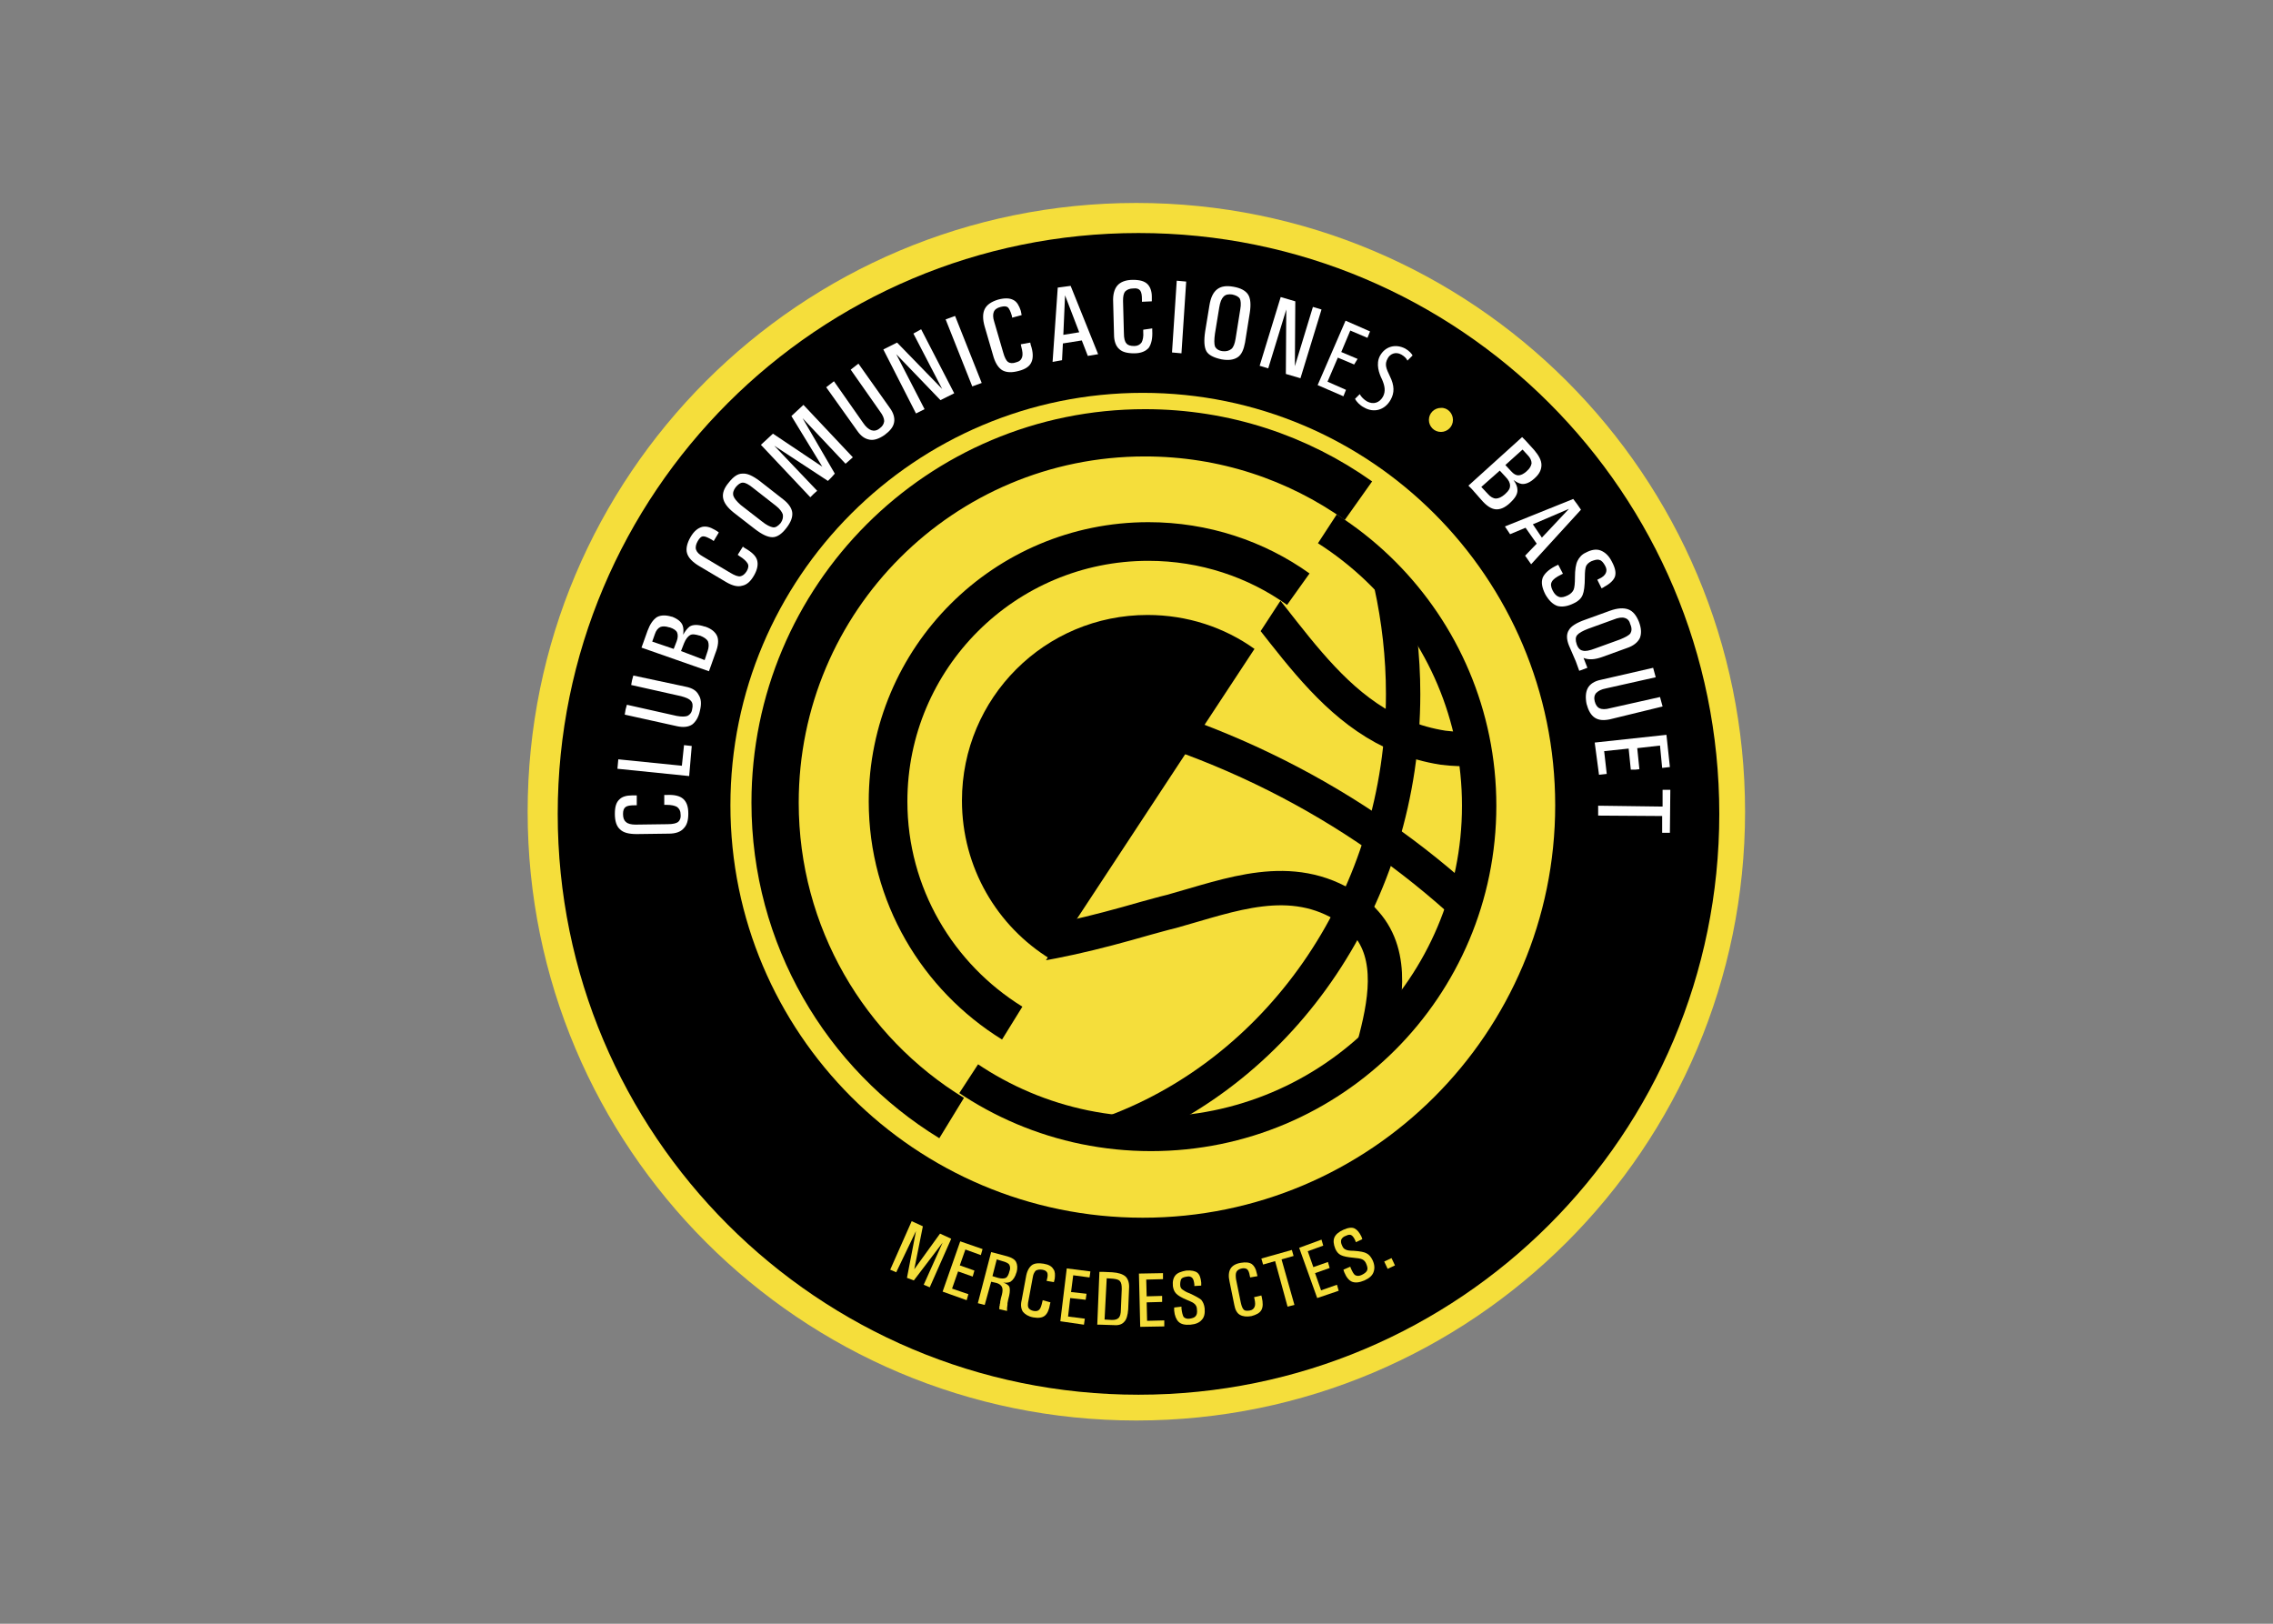
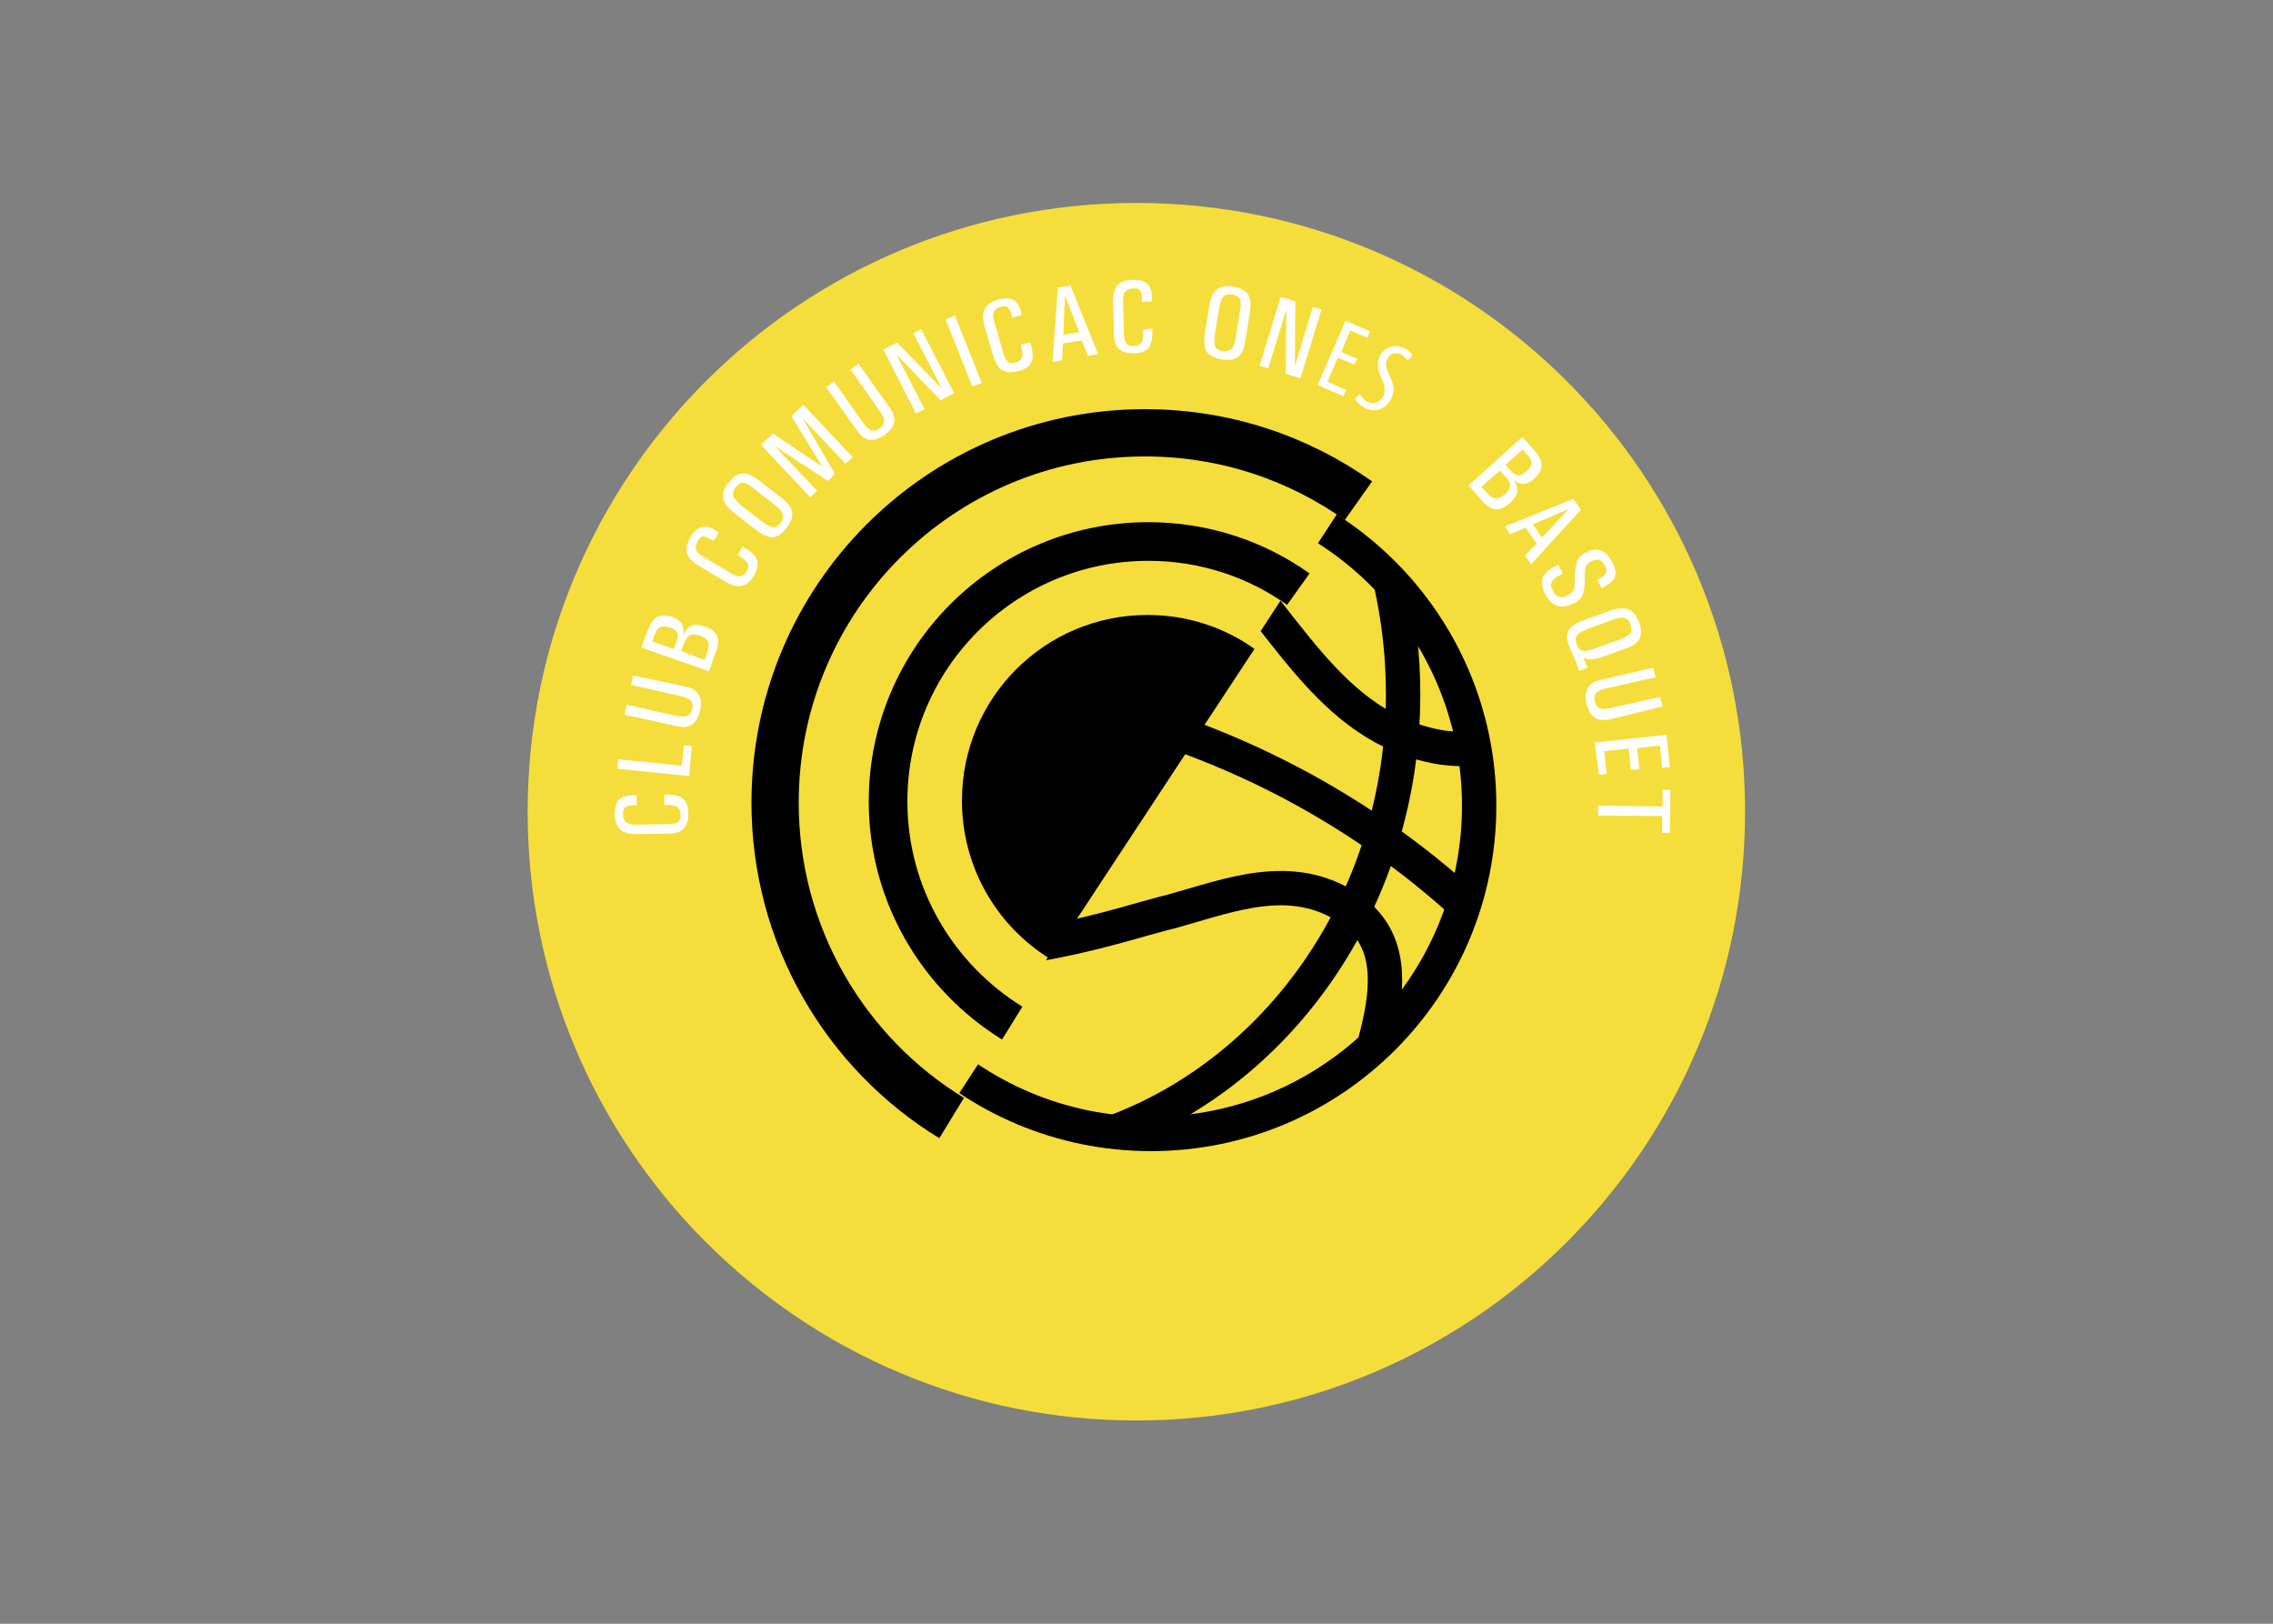
<svg xmlns="http://www.w3.org/2000/svg" clip-rule="evenodd" fill-rule="evenodd" viewBox="0 0 560 400">
  <rect x="0" y="0" width="560" height="400" fill="#808080" stroke="none" />
  <clipPath id="a">
    <path clip-rule="evenodd" d="m217.725 72.044c26.884 18.383 44.629 49.304 44.629 84.37 0 56.317-45.691 102.009-102.009 102.009-19.87 0-38.466-5.738-54.086-15.514" />
  </clipPath>
  <g transform="matrix(.996 0 0 .996 121.32 41.425)">
    <path d="m309.852 159.176c0 83.202-67.474 150.57-150.569 150.57-83.201 0-150.57-67.475-150.57-150.57 0-83.201 67.369-150.569 150.57-150.569s150.569 67.368 150.569 150.569z" fill="#f5de3b" fill-rule="nonzero" />
-     <path d="m303.477 159.708c0 79.375-64.287 143.662-143.663 143.662s-143.663-64.287-143.663-143.662c0-79.376 64.287-143.663 143.663-143.663s143.663 64.287 143.663 143.663z" fill-rule="nonzero" />
    <path d="m262.886 157.583c0 56.317-45.692 102.009-102.009 102.009-56.318 0-102.009-45.692-102.009-102.009 0-56.318 45.691-102.009 102.009-102.009 56.317 0 102.009 45.691 102.009 102.009z" fill="#f5de3b" fill-rule="nonzero" />
    <path d="m113.591 234.939c-26.246-16.045-43.672-45.054-43.672-77.994 0-50.579 40.909-91.489 91.489-91.489 19.658 0 37.828 6.163 52.811 16.789" fill="none" stroke="#000" stroke-width="11.69" />
    <path d="m128.574 211.456c-18.383-11.37-30.709-31.665-30.709-54.83 0-35.49 28.796-64.287 64.393-64.287 13.814 0 26.671 4.357 37.085 11.795" fill="none" stroke="#000" stroke-width="9.56" />
    <path d="m138.031 195.623c-13.176-8.075-21.89-22.633-21.89-39.209 0-25.396 20.508-45.904 45.904-45.904 9.883 0 19.021 3.081 26.459 8.394" fill-rule="nonzero" />
    <g clip-path="url(#a)" fill="none" stroke="#000" stroke-width="8.5">
      <path d="m244.078 157.689c0 44.841-36.341 81.182-81.182 81.182-44.842 0-81.183-36.341-81.183-81.182 0-44.842 36.341-81.182 81.183-81.182 44.841 0 81.182 36.34 81.182 81.182z" />
      <path d="m222.295 102.859c1.912 8.713 2.975 17.852 2.975 27.202 0 50.049-29.753 92.659-71.3 108.279" />
      <path d="m87.983 127.405c15.62-.638 31.665.425 47.816 3.4 41.548 7.545 77.889 26.459 106.047 52.599" />
      <path d="m88.939 189.673c25.077 7.757 47.604 3.081 72.681-4.144 2.019-.532 4.145-1.169 6.376-1.7 14.558-4.038 29.54-10.201 43.779-.85 1.7 1.062 3.081 2.337 4.25 3.719 7.226 8.182 4.782 20.295 2.019 30.496" />
      <path d="m144.406 78.738c3.932.106 7.651.85 11.264 2.019 2.338.744 4.569 1.7 6.694 2.763 2.55 1.275 4.994 2.656 7.226 4.25 2.338 1.488 4.463 3.082 6.588 4.782 19.339 16.789 29.859 46.223 58.974 50.792 2.55.319 5.207.425 7.757.212" />
    </g>
    <g fill-rule="nonzero">
      <path d="m99.884 273.086-1.488-.637 5.313-12.007 2.763 1.275-2.125 10.626 6.375-8.82 2.763 1.275-5.313 12.008-1.488-.638 4.676-10.413-7.12 9.35-1.7-.637 2.232-11.582z" fill="#f5de3b" />
      <path d="m111.36 277.868 4.356-12.432 5.526 1.912-.425 1.488-3.825-1.381-1.382 3.931 3.613 1.275-.425 1.488-3.613-1.275-1.488 4.25 4.038 1.382-.425 1.487z" fill="#f5de3b" />
      <path d="m123.367 268.092.85.213 3.188.85c1.063.319 1.806.744 2.125 1.381.319.638.425 1.488.106 2.657v-.107c-.318 1.169-.85 1.913-1.487 2.338-.425.213-1.063.319-1.807.213.744.212 1.275.637 1.488.956.212.425.212 1.275 0 2.231-.213.744-.319 1.382-.425 1.913v.319c0 .319-.106.637-.106.85v.744l-1.913-.425c0-.425 0-.744.106-.957 0-.212 0-.425.107-.531v-.319c.106-.531.212-1.168.425-1.806.212-.85.212-1.488 0-1.913-.213-.425-.638-.744-1.276-.956l-1.381-.319-1.594 5.738-1.7-.425zm.319 5.951 1.381.425c.85.212 1.488.212 1.913 0 .425-.213.744-.85.956-1.807v.107c.213-.744.106-1.169-.106-1.594-.213-.319-.85-.638-1.7-.85l-1.382-.425z" fill="#f5de3b" />
      <path d="m138.031 280.525-.106.425c-.213 1.381-.638 2.337-1.276 2.869-.637.531-1.593.637-2.869.425-1.168-.213-2.018-.744-2.55-1.382-.425-.637-.637-1.594-.319-2.869l1.063-5.738c.213-1.381.744-2.337 1.381-2.869.638-.531 1.701-.637 2.976-.425 1.275.213 2.019.638 2.444 1.382.425.531.425 1.381.318 2.337l-.212.85-1.806-.318.106-.425c.212-.744.212-1.382 0-1.701-.213-.318-.532-.531-1.169-.637-.638-.106-1.169 0-1.594.212-.319.319-.638.851-.744 1.594l-1.062 5.738c-.213.957-.213 1.594 0 1.913.212.319.637.638 1.275.744.637.106 1.062 0 1.381-.319s.531-.956.744-1.913l.106-.425z" fill="#f5de3b" />
      <path d="m140.475 285.2 1.594-13.07 5.844.744-.213 1.488-4.037-.532-.532 4.144 3.826.425-.213 1.488-3.825-.425-.531 4.569 4.144.531-.213 1.488z" fill="#f5de3b" />
      <path d="m150.144 272.98h.851l2.337.106c1.488.107 2.55.426 3.294 1.063.638.638.957 1.7.85 2.975l-.212 5.101c-.106 1.487-.425 2.55-.957 3.081-.531.638-1.381.957-2.55.85l-3.294-.106h-.85zm1.276 11.795 1.806.106c.744 0 1.275-.106 1.7-.531.319-.319.531-1.063.531-2.019l.213-5.1c0-.957-.106-1.594-.425-1.913-.319-.425-.85-.531-1.7-.638l-1.594-.106z" fill="#f5de3b" />
      <path d="m160.239 286.581-.319-13.176 5.951-.106v1.488l-4.144.106.106 4.144 3.825-.106v1.487l-3.825.107.106 4.569 4.251-.106v1.487z" fill="#f5de3b" />
      <path d="m173.628 276.487v-.425c-.107-.744-.213-1.275-.532-1.594-.318-.319-.743-.425-1.275-.319-.637.106-1.062.213-1.381.531-.213.319-.319.85-.319 1.488 0 .531.213.956.531 1.169.319.212.851.637 1.807.956 1.381.638 2.338 1.169 2.869 1.594.425.531.744 1.169.85 2.125.106 1.275-.106 2.232-.744 2.869-.531.638-1.487 1.063-2.763 1.169-1.381.106-2.337-.106-2.975-.744-.531-.531-.956-1.487-1.062-2.762v-.744l1.806-.213v.425c.106 1.063.319 1.7.531 2.125.319.319.85.532 1.488.425.744-.106 1.275-.318 1.488-.637.318-.319.425-.956.318-1.7 0-.532-.212-.957-.531-1.275-.319-.319-.956-.638-2.019-1.063-1.275-.531-2.125-1.063-2.55-1.488-.531-.531-.744-1.168-.85-1.912-.106-1.169.106-2.019.637-2.657.532-.637 1.488-.956 2.657-1.169 1.275-.106 2.231.107 2.763.532.531.425.85 1.275.956 2.444v.744z" fill="#f5de3b" />
      <path d="m190.204 278.824.106.426c.319 1.381.319 2.443-.106 3.187s-1.275 1.169-2.444 1.488c-1.169.212-2.125.106-2.869-.319s-1.169-1.275-1.381-2.444l-1.169-5.738c-.319-1.381-.213-2.444.213-3.188.425-.743 1.275-1.275 2.55-1.487 1.275-.213 2.125-.106 2.762.319.532.425.957 1.062 1.169 2.125l.213.85-1.807.319-.106-.425c-.106-.744-.319-1.276-.637-1.594-.319-.213-.744-.319-1.275-.213-.638.106-1.169.425-1.382.85-.212.425-.212.957-.106 1.807l1.169 5.738c.212.956.425 1.487.744 1.806.318.319.85.319 1.487.213.638-.107.957-.425 1.169-.851.213-.425.213-1.062 0-2.018l-.106-.425z" fill="#f5de3b" />
      <path d="m193.604 270.324-2.975.85-.425-1.488 7.545-2.125.425 1.488-2.976.85 3.188 11.263-1.7.425z" fill="#f5de3b" />
      <path d="m204.018 279.462-4.463-12.432 5.526-2.019.425 1.487-3.826 1.382 1.382 3.931 3.612-1.275.425 1.488-3.612 1.275 1.487 4.25 3.932-1.381.425 1.488z" fill="#f5de3b" />
-       <path d="m213.581 265.648-.106-.318c-.319-.744-.638-1.169-.956-1.382-.319-.212-.744-.212-1.382.106-.637.213-.956.532-1.169.957-.106.425-.106.85.213 1.487.212.532.531.85.85.957.319.212 1.063.319 2.019.319 1.594.106 2.656.318 3.188.637.637.319 1.062.85 1.487 1.7.532 1.169.532 2.125.213 2.975-.319.851-1.063 1.488-2.232 2.019-1.275.532-2.231.638-3.081.319-.744-.319-1.381-1.062-1.913-2.338l-.212-.637 1.7-.744.106.319c.425.956.744 1.594 1.169 1.806.425.213.956.213 1.594-.106.637-.319 1.062-.638 1.275-1.063s.106-.956-.213-1.7c-.212-.531-.531-.85-.956-1.062-.425-.213-1.169-.319-2.338-.425-1.275-.107-2.337-.319-2.975-.638-.637-.319-1.062-.85-1.381-1.594-.425-1.062-.531-2.019-.213-2.763.319-.743 1.063-1.381 2.232-1.912s2.125-.638 2.762-.319c.638.319 1.169.956 1.701 2.019l.212.638z" fill="#f5de3b" />
      <path d="m220.594 270.43 1.807-.85.85 1.806-1.807.85z" fill="#f5de3b" />
      <path d="m42.504 155.032h.531c1.913-.106 3.294.213 4.144.957s1.275 1.912 1.275 3.613c0 1.7-.319 2.869-1.169 3.719-.743.85-2.019 1.275-3.612 1.275l-7.97.106c-1.913 0-3.294-.319-4.144-1.169-.85-.744-1.275-2.019-1.275-3.825 0-1.7.319-2.869 1.169-3.613.637-.638 1.7-.956 3.081-.956h1.169v2.444h-.531c-1.063 0-1.807.106-2.232.425-.425.318-.637.85-.637 1.7 0 .956.212 1.594.744 2.019.425.425 1.275.637 2.337.637l7.97-.106c1.275 0 2.125-.213 2.55-.531.425-.319.744-.957.638-1.913 0-.85-.319-1.381-.85-1.806-.532-.319-1.382-.532-2.657-.532h-.531z" fill="#fff" />
      <path d="m48.667 150.357-17.746-1.806.213-2.338 15.726 1.594.532-5.101 1.912.213z" fill="#fff" />
      <path d="m47.817 128.255c1.594.319 2.656.956 3.187 2.019.638.956.744 2.231.319 3.932-.319 1.593-1.062 2.762-1.912 3.4-.957.637-2.232.744-3.719.425l-12.964-2.869.212-1.275.319-1.169 12.326 2.763c1.169.212 2.019.212 2.657 0 .637-.319 1.062-.85 1.169-1.701.212-.85.106-1.593-.319-2.018-.425-.532-1.275-.851-2.444-1.169l-12.326-2.763.212-1.169.319-1.169z" fill="#fff" />
      <path d="m36.872 118.585.425-1.168 1.063-2.976c.637-1.7 1.381-2.762 2.337-3.4.957-.531 2.232-.531 3.613-.106h.106c1.382.531 2.338 1.275 2.657 2.231.212.638.212 1.275.106 2.232.531-.957 1.063-1.594 1.594-2.019.85-.532 2.125-.532 3.719 0h.106c1.594.531 2.551 1.381 2.976 2.337.425.957.318 2.444-.425 4.251l-1.169 3.294-.425 1.169zm7.969.319.744-1.912c.319-.851.319-1.594.107-2.126-.213-.531-.851-.956-1.807-1.275h-.106c-.956-.319-1.7-.319-2.232-.106-.637.319-1.062.85-1.381 1.806l-.638 1.807zm7.651 2.763.744-2.232c.319-.956.319-1.7.106-2.337-.319-.638-.956-1.063-2.019-1.488h-.106c-1.063-.319-1.806-.425-2.338-.106-.531.319-1.062.956-1.487 2.019l-.744 1.912z" fill="#fff" />
      <path d="m61.949 93.614.425.319c1.7.957 2.763 1.913 3.082 2.976.319 1.062.106 2.337-.744 3.825-.85 1.487-1.806 2.338-2.975 2.55-1.063.319-2.338 0-3.826-.85l-6.8-4.038c-1.594-.956-2.657-2.019-2.976-3.188-.318-1.062 0-2.444.851-3.931.85-1.488 1.806-2.232 2.869-2.55.956-.213 1.912 0 3.187.743l.532.319.425.319-1.275 2.125-.425-.319c-.957-.531-1.594-.85-2.126-.85-.531 0-.956.425-1.381 1.169s-.638 1.488-.425 2.125c.212.638.744 1.169 1.7 1.7l6.801 4.038c1.062.638 1.912.957 2.444.85.531-.106 1.062-.425 1.594-1.275.425-.744.531-1.381.212-1.912-.319-.532-.956-1.169-2.019-1.807l-.425-.319z" fill="#fff" />
      <path d="m69.281 91.277c-1.169 0-2.55-.638-4.357-2.019l-5.206-4.038c-1.594-1.275-2.444-2.444-2.657-3.613-.212-1.169.213-2.444 1.382-3.825 1.168-1.488 2.231-2.232 3.4-2.232 1.169-.106 2.55.532 4.25 1.807l5.845 4.569c1.381 1.063 2.125 2.231 2.231 3.294s-.319 2.338-1.488 3.825c-1.062 1.382-2.231 2.232-3.4 2.232zm2.55-5.632c-.212-.638-.744-1.381-1.7-2.125l-5.844-4.569c-.956-.744-1.7-1.169-2.338-1.169-.637 0-1.169.425-1.806 1.169-.532.743-.744 1.381-.532 2.125.213.637.851 1.381 1.807 2.231l5.207 4.038c1.168.957 2.125 1.382 2.762 1.488.638.106 1.275-.319 1.913-1.063.531-.744.638-1.487.531-2.125z" fill="#fff" />
      <path d="m80.332 79.801-.85.744-.85.85-12.22-12.964 2.975-2.763 12.22 8.182-7.651-12.538 2.976-2.763 12.22 12.964-.957.85-.85.743-10.626-11.263 7.97 13.707-.85.957-.85.85-13.283-8.713z" fill="#fff" />
      <path d="m98.29 59.293c.956 1.275 1.275 2.55 1.062 3.613-.212 1.168-1.062 2.125-2.337 3.081-1.382.956-2.657 1.381-3.719 1.169-1.169-.213-2.125-.85-3.082-2.232l-7.651-10.732 1.913-1.487 7.226 10.307c.637.956 1.381 1.594 2.019 1.806.637.213 1.381.106 2.019-.425.743-.531 1.062-1.062 1.169-1.806 0-.638-.319-1.488-1.063-2.444l-7.226-10.307 1.913-1.488z" fill="#fff" />
      <path d="m106.897 59.611-2.125 1.063-8.076-15.833 3.4-1.7 11.158 11.476-7.12-13.707 1.913-1.063 8.182 15.833-3.401 1.7-10.944-11.37z" fill="#fff" />
      <path d="m112.104 37.403 2.337-.85 6.588 16.577-2.337.85z" fill="#fff" />
      <path d="m133.037 43.141.106.532c.637 1.806.637 3.294.212 4.25-.425 1.063-1.487 1.806-3.187 2.231-1.594.425-2.869.425-3.932-.106-.956-.531-1.7-1.594-2.231-3.188l-2.232-7.65c-.531-1.807-.531-3.294 0-4.357s1.594-1.806 3.294-2.338c1.594-.425 2.869-.425 3.826.107.85.425 1.381 1.381 1.806 2.656l.212 1.063-2.337.637-.106-.531c-.319-1.063-.638-1.7-.957-2.019-.425-.319-.956-.319-1.806-.106-.85.212-1.488.637-1.7 1.275-.213.531-.213 1.381.106 2.338l2.231 7.65c.319 1.169.744 2.019 1.169 2.338s1.169.425 2.019.106c.85-.212 1.275-.637 1.488-1.275.212-.637.106-1.488-.213-2.656l-.106-.532z" fill="#fff" />
      <path d="m139.837 29.54 3.188-.425 6.801 16.895-2.551.425-1.487-3.825-4.676.744-.212 4.144-2.338.425zm1.382 11.689 3.931-.638-3.506-9.138z" fill="#fff" />
      <path d="m163.214 39.635v.531c.107 1.913-.212 3.294-.85 4.25-.744.85-1.912 1.382-3.613 1.382-1.7 0-2.975-.319-3.719-1.063-.85-.744-1.275-2.019-1.275-3.613l-.212-7.969c-.107-1.913.319-3.294 1.062-4.144.744-.85 2.019-1.382 3.826-1.382 1.7 0 2.869.319 3.612 1.063.638.638 1.063 1.7 1.063 3.082v1.168l-2.444.107v-.532c0-1.062-.106-1.806-.425-2.231s-.85-.638-1.7-.531c-.956 0-1.594.318-2.019.743-.425.532-.531 1.276-.531 2.338l.212 7.97c0 1.275.213 2.125.638 2.55.319.425.956.637 1.912.637.851 0 1.382-.318 1.807-.85.319-.531.531-1.487.425-2.656v-.531z" fill="#fff" />
-       <path d="m169.271 27.84 2.338.212-1.169 17.746-2.338-.213z" fill="#fff" />
      <path d="m176.603 45.266c-.531-.956-.638-2.55-.319-4.781l1.063-6.482c.319-2.019.956-3.294 1.912-4.038.957-.744 2.232-.956 4.038-.637 1.807.318 2.976.956 3.613 1.912.638.957.744 2.55.425 4.569l-1.169 7.332c-.318 1.7-.85 2.976-1.806 3.613-.956.638-2.232.85-4.038.531-1.913-.425-3.188-1.062-3.719-2.019zm6.163-.531c.531-.425.85-1.275 1.063-2.55l1.168-7.332c.213-1.169.107-2.125-.106-2.55-.319-.531-.956-.85-1.912-1.063-.957-.106-1.594 0-2.126.532-.531.531-.85 1.381-1.062 2.656l-1.063 6.482c-.212 1.487-.212 2.55 0 3.188.319.637.957 1.062 1.913 1.168.85.107 1.594-.106 2.125-.531z" fill="#fff" />
      <path d="m191.904 49.517-2.125-.638 5.207-17.001 3.613 1.062-.107 16.046 4.463-14.664 2.126.637-5.207 17.002-3.613-1.063.106-15.939z" fill="#fff" />
      <path d="m213.156 48.561-4.038-1.701-2.55 5.951 4.569 2.019-.637 1.594-6.376-2.763 6.907-15.939 6.057 2.657-.638 1.593-4.25-1.806-2.232 5.313 4.038 1.7z" fill="#fff" />
      <path d="m214.538 55.892c.318.638 1.062 1.382 1.806 1.807 1.594.85 3.082.319 3.932-1.169.743-1.381.425-2.763-.213-4.25-.744-1.488-1.594-3.826-.531-5.845 1.275-2.337 3.825-3.081 6.269-1.806.956.531 1.594 1.275 1.806 1.7l-1.275 1.275c-.212-.531-.743-1.062-1.487-1.487-1.488-.851-2.869-.107-3.401.956-.85 1.488-.318 2.55.532 4.357 1.169 2.337 1.169 4.144.212 5.844-1.487 2.656-4.25 3.294-6.588 1.912-1.062-.531-1.912-1.487-2.231-2.125z" fill="#fff" />
      <path d="m254.704 66.518.85.85 2.125 2.338c1.169 1.381 1.806 2.55 1.806 3.719s-.531 2.232-1.594 3.188l-.106.106c-1.169 1.063-2.231 1.488-3.188 1.382-.637-.107-1.275-.425-2.019-.957.638.85.957 1.7.957 2.338.106 1.063-.532 2.125-1.807 3.294l-.106.106c-1.275 1.169-2.444 1.594-3.506 1.488-1.063-.106-2.232-.85-3.507-2.338l-2.338-2.656-.85-.85zm-10.095 12.326 1.594 1.701c.637.743 1.381 1.168 2.019 1.168.637 0 1.381-.318 2.231-1.062l.107-.106c.85-.744 1.168-1.382 1.168-2.019 0-.638-.318-1.382-1.168-2.232l-1.382-1.487zm5.951-5.419 1.381 1.488c.637.744 1.275 1.062 1.806 1.062.638 0 1.275-.318 2.019-.956l.106-.106c.744-.638 1.063-1.275 1.169-1.913 0-.637-.318-1.381-.956-2.019l-1.275-1.381z" fill="#fff" />
      <path d="m267.348 81.82.957 1.275.956 1.381-12.326 13.495-1.488-2.125 2.869-2.975-2.762-3.932-3.826 1.594-1.275-1.913zm-9.988 6.269 2.232 3.294 6.694-7.119z" fill="#fff" />
      <path d="m273.299 101.796.425-.212c.956-.425 1.488-.956 1.7-1.488.213-.531.213-1.062-.212-1.806s-.85-1.275-1.382-1.381c-.531-.213-1.169 0-2.019.318-.637.319-1.062.744-1.275 1.169-.212.531-.319 1.382-.319 2.763 0 2.125-.212 3.613-.531 4.357-.319.85-1.062 1.593-2.231 2.125-1.488.744-2.869.956-4.038.637-1.169-.425-2.125-1.381-2.975-2.869-.85-1.7-1.063-2.975-.638-4.144.425-.956 1.381-1.913 2.975-2.763l.85-.425 1.169 2.232-.425.212c-1.275.638-2.019 1.169-2.337 1.807-.319.531-.213 1.275.212 2.125s.956 1.381 1.594 1.594c.637.212 1.381 0 2.231-.425.638-.319 1.169-.85 1.382-1.382.212-.531.319-1.593.319-3.081 0-1.807.212-3.188.637-4.038s1.063-1.594 2.019-2.019c1.381-.744 2.656-.956 3.719-.531s2.019 1.275 2.763 2.763c.85 1.593 1.062 2.762.744 3.719-.319.85-1.169 1.7-2.551 2.444l-.318.212-.425.213z" fill="#fff" />
      <path d="m268.836 124.323-.85-2.337-1.7-3.932c-.638-1.594-.638-2.869 0-3.825.531-.957 1.913-1.807 4.038-2.55l6.163-2.232c1.806-.637 3.294-.744 4.463-.319s2.019 1.488 2.656 3.082c.638 1.7.638 2.975.213 4.038-.532 1.062-1.594 1.912-3.188 2.444l-6.163 2.231c-1.807.638-3.294.744-4.569.213l.956 2.444zm11.264-13.069c-.638-.213-1.594-.107-2.869.425l-6.163 2.231c-1.382.531-2.338 1.063-2.763 1.594s-.425 1.275-.106 2.231c.318.957.85 1.488 1.487 1.594.638.213 1.7 0 3.082-.531l6.163-2.232c1.275-.531 2.125-.956 2.55-1.487.319-.531.425-1.275 0-2.232-.213-.85-.638-1.381-1.381-1.593z" fill="#fff" />
      <path d="m276.381 136.331c-1.594.318-2.763.212-3.72-.425-.956-.638-1.593-1.807-2.018-3.401-.319-1.594-.213-2.975.318-3.931.532-.957 1.594-1.7 3.188-2.019l12.964-2.975.637 2.337-12.326 2.763c-1.169.213-1.912.638-2.444 1.169-.425.531-.531 1.169-.319 2.019.213.85.638 1.487 1.169 1.7.638.319 1.488.319 2.657 0l12.326-2.763.637 2.338z" fill="#fff" />
      <path d="m272.661 142.069 17.746-1.913.85 7.97-1.913.212-.531-5.525-5.632.637.531 5.207-.956.106h-1.169l-.531-5.207-6.057.638.638 5.632-1.913.212z" fill="#fff" />
      <path d="m289.45 157.901v-4.144h1.913l-.106 10.626h-1.913v-4.144l-15.832-.106v-2.444z" fill="#fff" />
      <path d="m237.596 62.268c0 1.7-1.382 2.975-2.975 2.975-1.701 0-2.976-1.381-2.976-2.975 0-1.7 1.382-2.975 2.976-2.975 1.593-.107 2.975 1.275 2.975 2.975z" fill="#f5de3b" />
    </g>
  </g>
</svg>